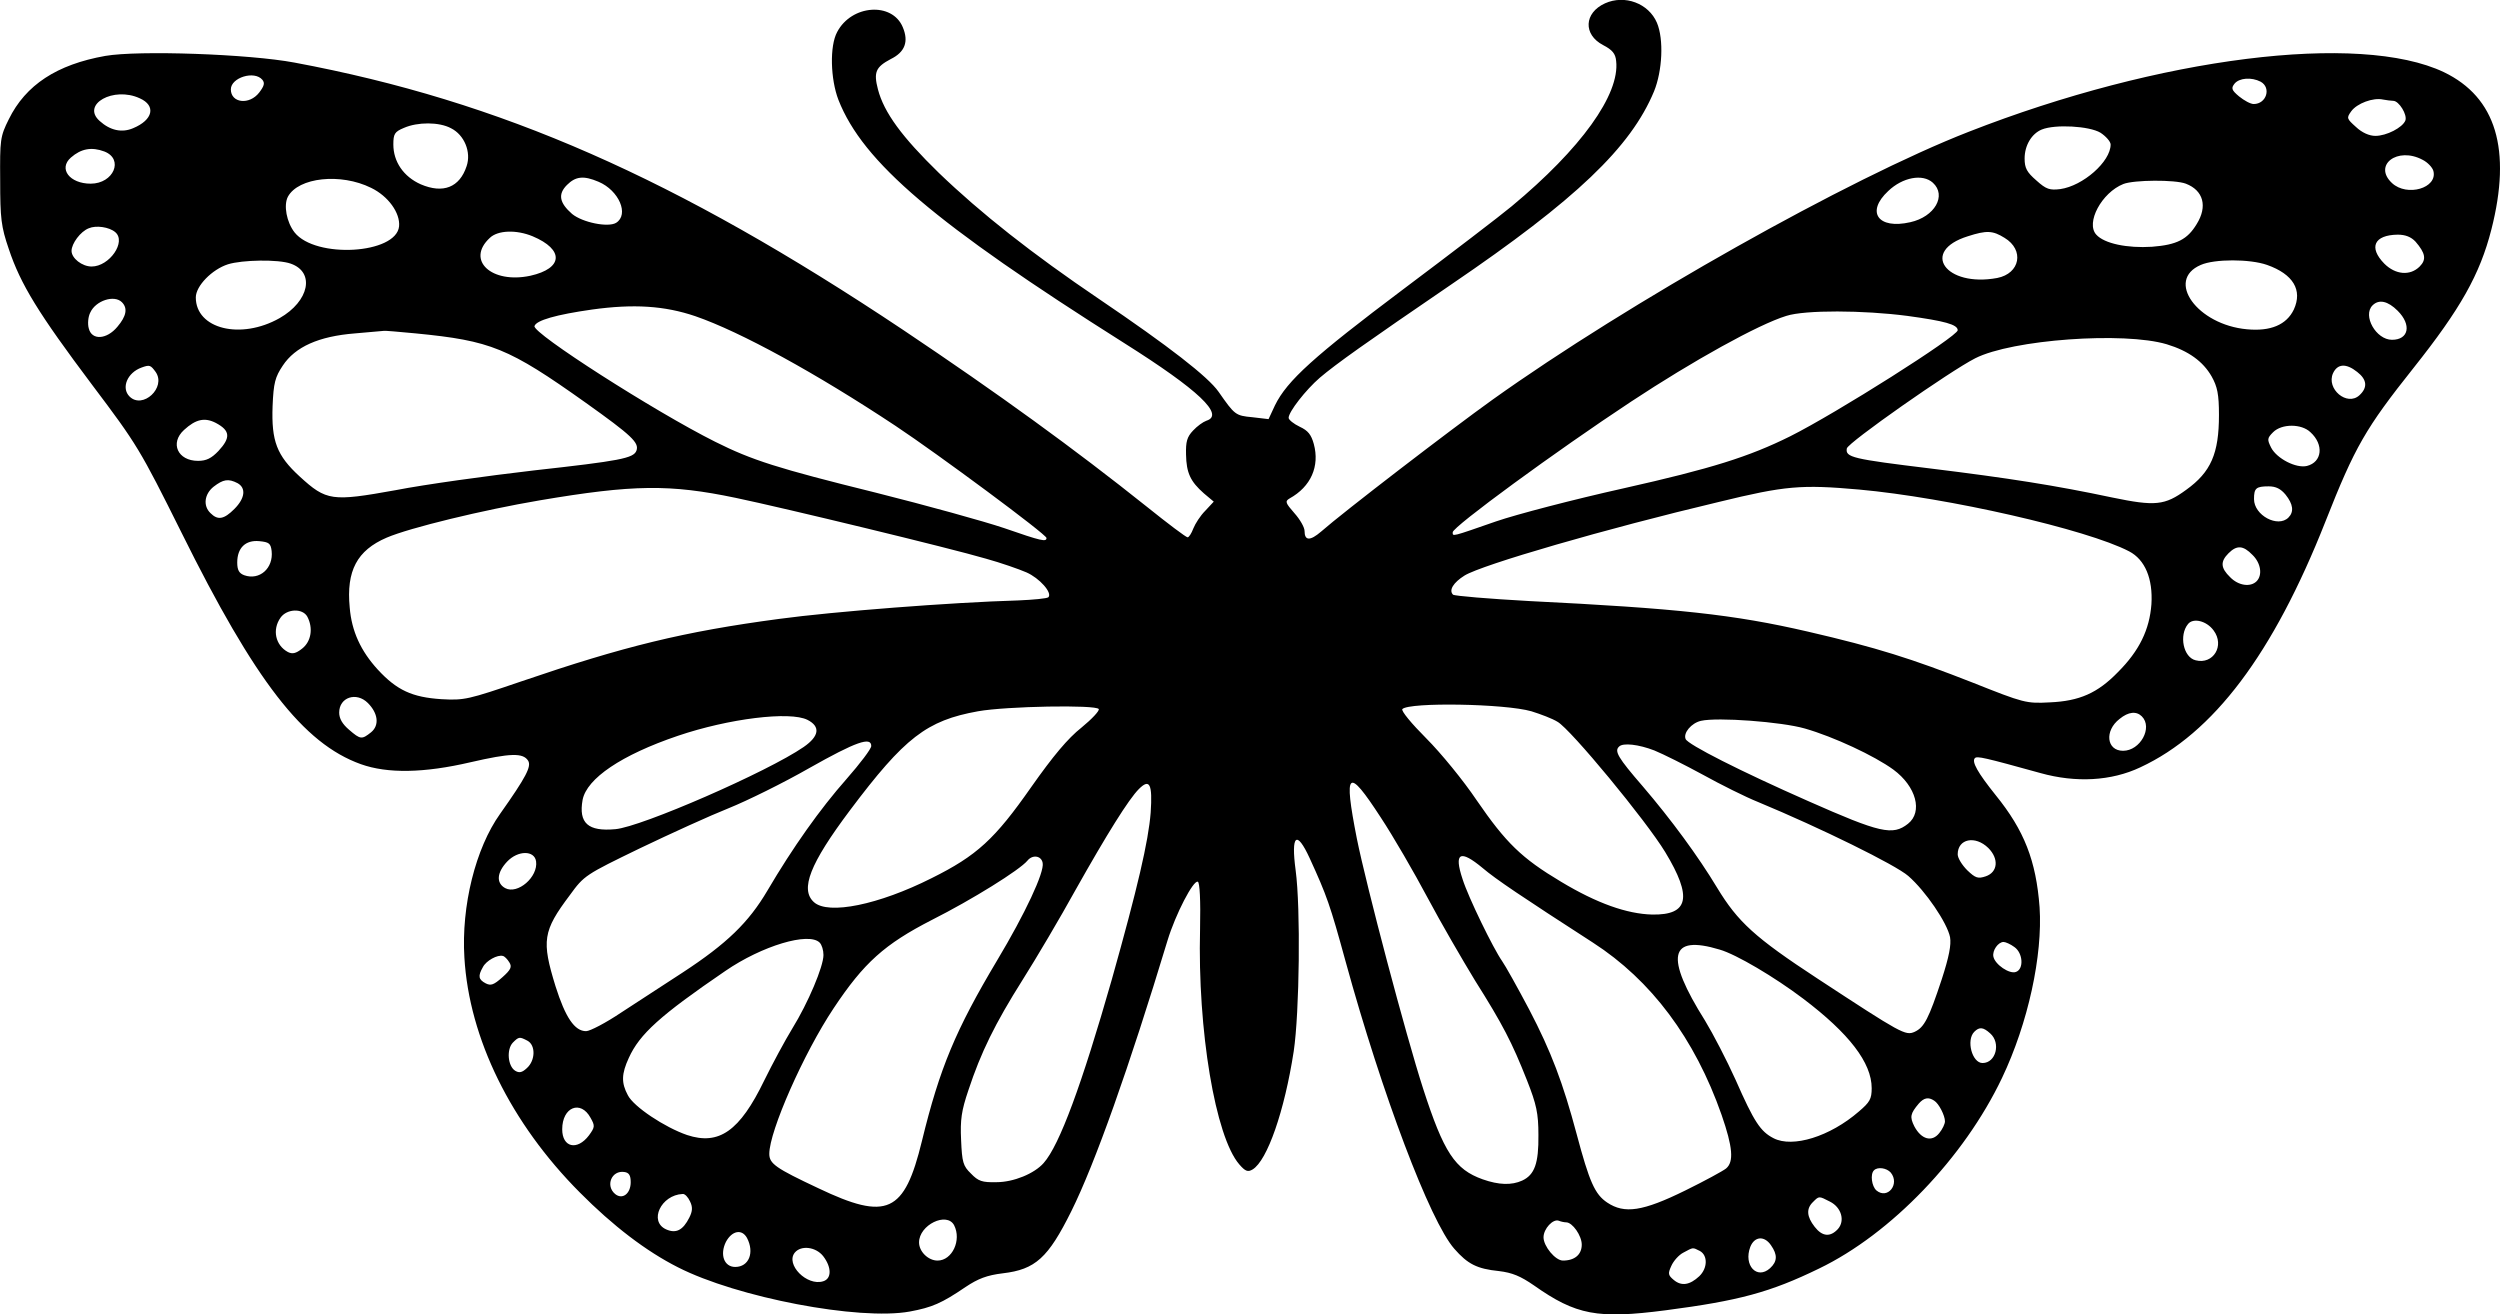
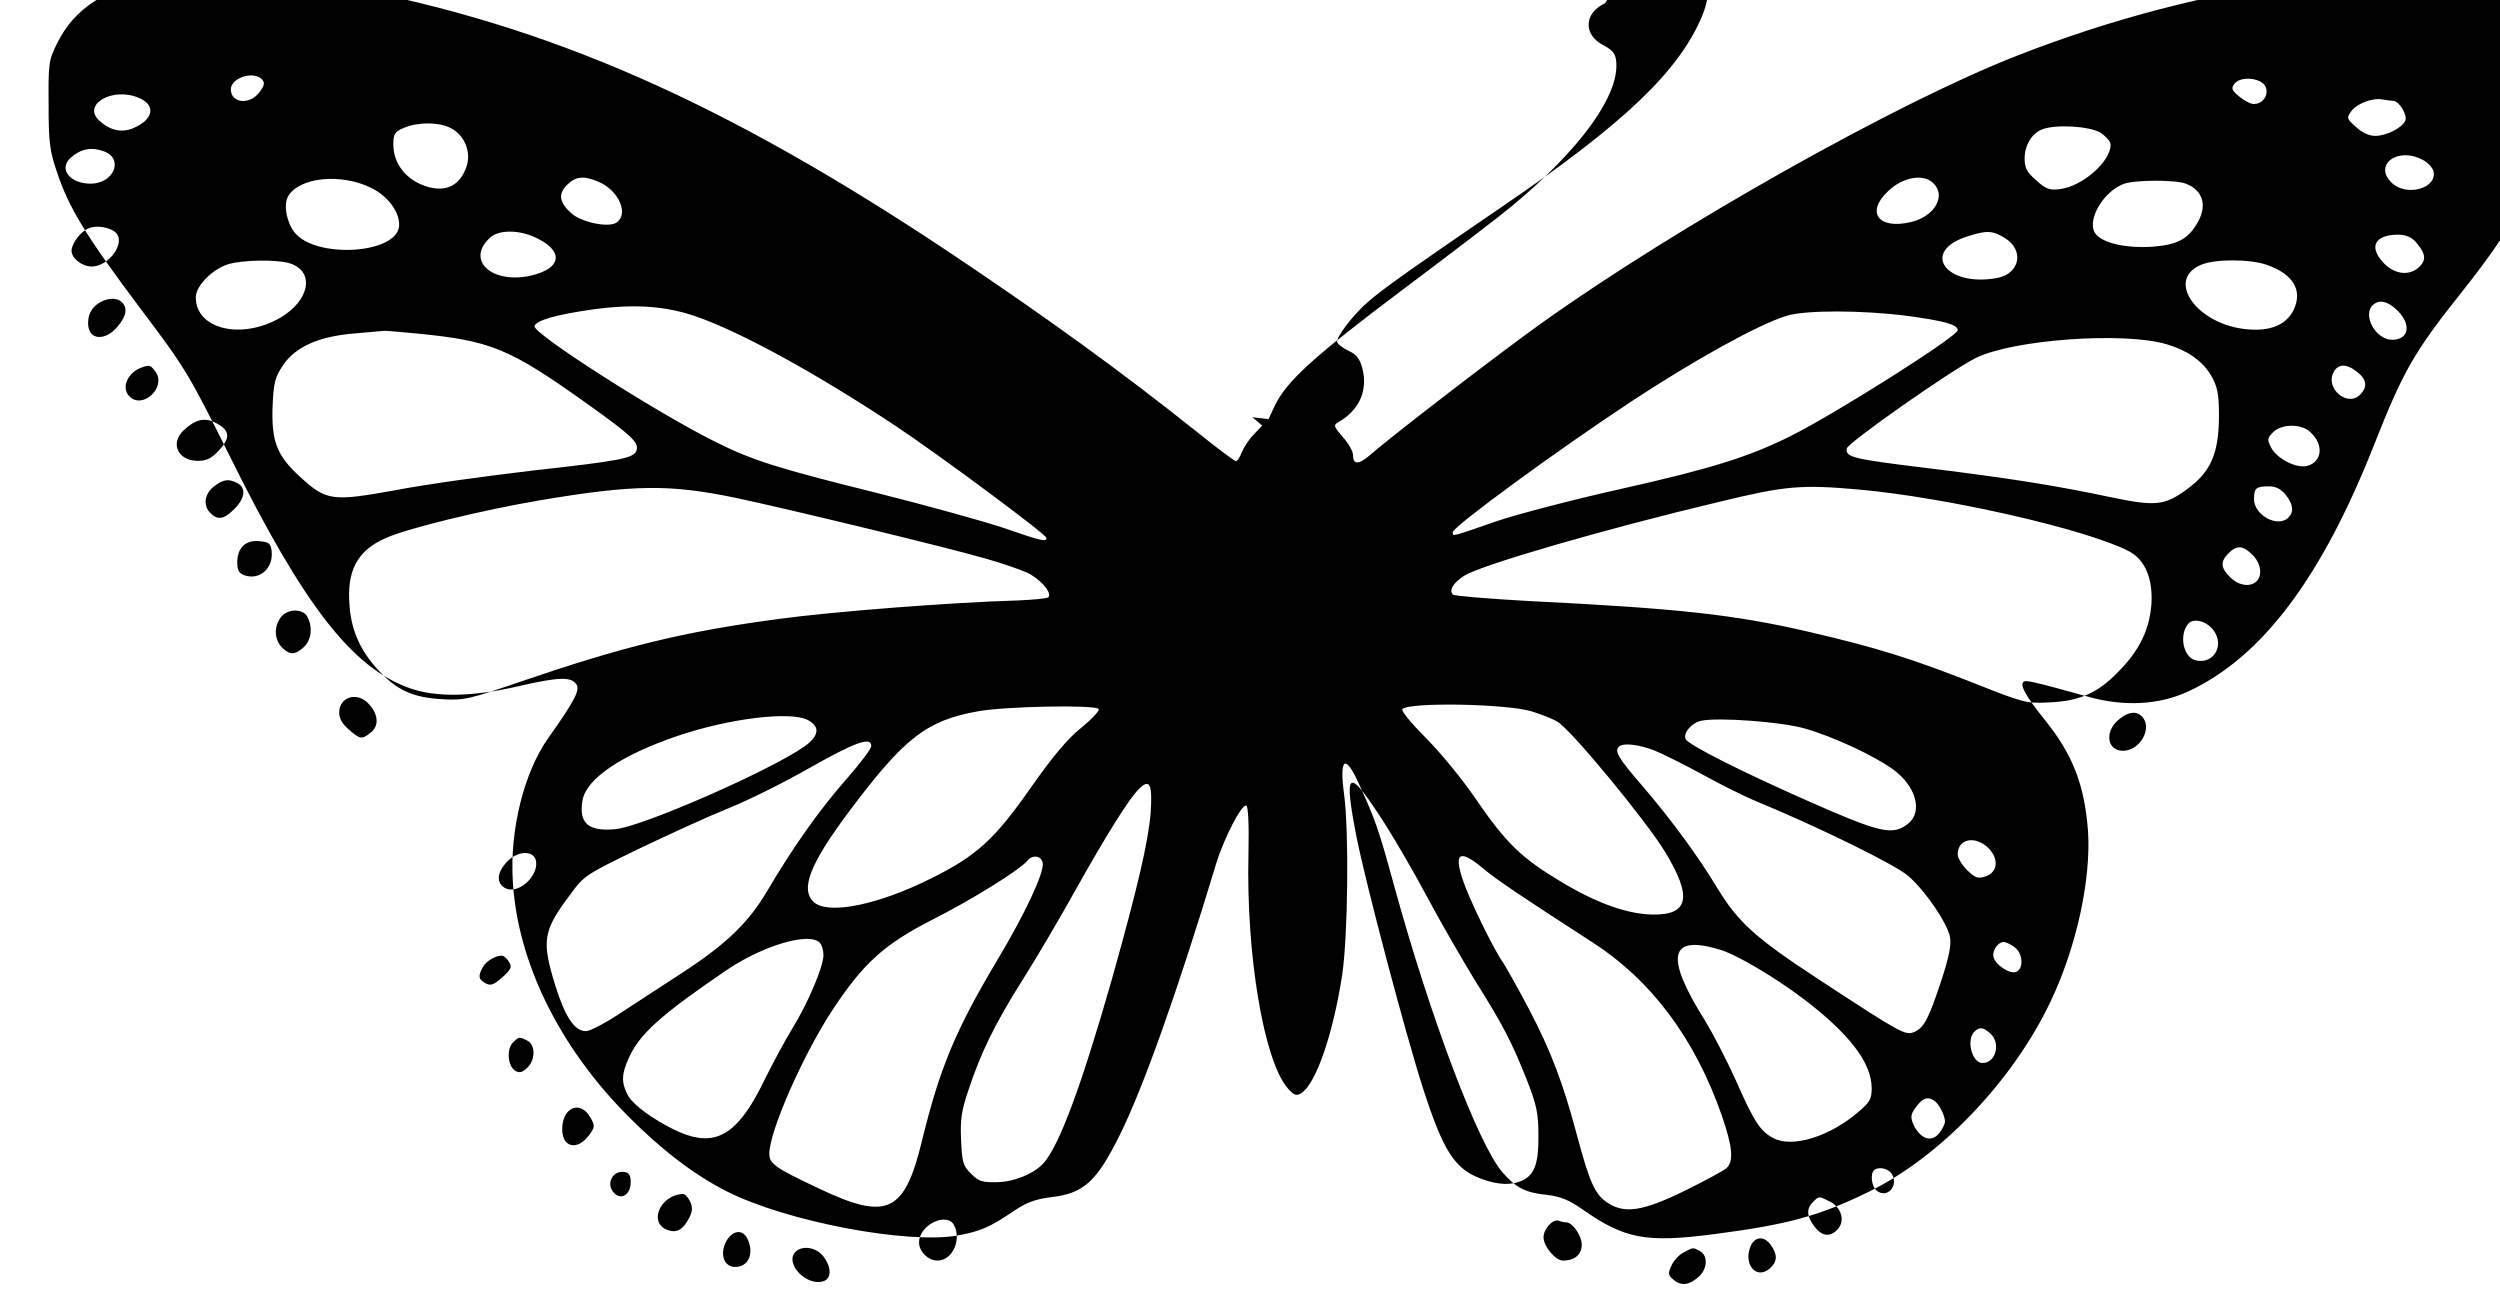
<svg xmlns="http://www.w3.org/2000/svg" version="1.0" width="784.666pt" height="412.53pt" viewBox="0 0 784.666 412.53" preserveAspectRatio="xMidYMid meet">
  <g transform="translate(-118.544,713.65) scale(0.1,-0.1)" fill="#000000" stroke="none">
-     <path d="M6223 7126 c-66 -30 -69 -98 -6 -131 29 -15 39 -27 41 -50 12 -105 -110 -275 -328 -456 -36 -30 -189 -147 -341 -261 -278 -209 -364 -286 -402 -364 l-20 -43 -51 6 c-53 5 -55 7 -106 80 -33 47 -155 142 -375 291 -210 142 -371 269 -503 396 -115 112 -172 189 -191 262 -14 54 -7 70 40 95 45 22 57 55 38 100 -33 80 -161 71 -206 -15 -24 -44 -21 -148 4 -213 77 -196 303 -388 898 -764 233 -147 315 -225 257 -243 -11 -4 -29 -17 -42 -31 -19 -20 -23 -35 -22 -75 1 -58 14 -85 56 -122 l31 -26 -27 -29 c-15 -15 -31 -40 -37 -55 -6 -16 -14 -28 -18 -28 -5 0 -62 43 -128 96 -228 182 -465 354 -765 555 -715 477 -1263 718 -1910 839 -143 27 -490 39 -594 21 -152 -27 -250 -91 -303 -199 -27 -54 -28 -64 -27 -192 0 -119 3 -145 27 -215 37 -111 93 -202 262 -427 141 -187 150 -202 280 -463 231 -466 382 -662 563 -727 84 -30 198 -28 344 6 126 29 165 30 181 5 11 -18 -6 -51 -88 -167 -77 -108 -122 -289 -112 -451 15 -254 146 -520 362 -737 104 -105 209 -185 308 -235 186 -95 569 -168 728 -139 70 13 100 26 175 77 39 26 67 37 117 43 102 12 142 48 215 195 74 149 181 450 302 850 25 82 81 190 95 184 6 -2 9 -58 7 -149 -8 -318 48 -651 123 -738 19 -22 27 -25 42 -16 46 28 100 183 129 371 18 121 22 449 6 568 -15 112 3 127 44 38 54 -118 64 -146 113 -325 114 -415 265 -815 341 -901 42 -48 71 -63 140 -70 42 -5 68 -16 110 -45 132 -93 199 -106 414 -78 229 30 327 56 481 131 226 109 455 348 574 598 82 172 128 385 118 536 -11 146 -48 241 -138 352 -56 70 -76 105 -65 116 7 7 29 2 206 -47 111 -31 222 -25 313 18 230 107 417 356 581 771 93 236 126 293 277 483 147 185 208 293 244 434 64 251 15 415 -149 494 -265 126 -893 47 -1491 -187 -377 -147 -1068 -536 -1495 -841 -130 -93 -470 -354 -538 -414 -35 -30 -52 -29 -52 2 0 11 -14 36 -32 56 -28 32 -30 37 -15 46 67 37 95 101 76 171 -8 29 -18 42 -44 54 -19 9 -35 22 -35 28 0 19 54 88 98 126 52 44 142 108 413 293 391 266 563 430 636 606 26 64 31 163 9 215 -26 61 -101 89 -163 61z m-4214 -240 c8 -10 6 -19 -10 -40 -31 -40 -89 -33 -89 10 0 37 74 60 99 30z m6272 -6 c34 -19 18 -70 -22 -70 -10 0 -30 11 -46 24 -24 20 -25 26 -14 40 15 18 53 21 82 6z m-6657 -52 c52 -23 42 -68 -21 -94 -35 -15 -72 -7 -105 23 -58 52 44 109 126 71z m7073 -8 c18 0 45 -44 38 -62 -9 -22 -59 -48 -94 -48 -19 0 -42 10 -61 28 -29 26 -30 28 -15 49 18 25 69 44 100 37 11 -2 26 -4 32 -4z m-6096 -86 c42 -21 64 -75 49 -119 -22 -67 -74 -87 -144 -57 -54 24 -86 71 -86 125 0 33 4 40 33 52 43 19 111 19 148 -1z m5177 -14 c17 -11 32 -28 32 -37 0 -54 -87 -130 -158 -140 -33 -4 -44 -1 -75 27 -30 26 -37 39 -37 69 0 41 22 78 54 91 42 17 149 11 184 -10z m-6265 -59 c62 -24 29 -101 -43 -101 -66 0 -102 47 -62 82 32 28 65 34 105 19z m7276 -26 c16 -8 31 -24 34 -35 14 -54 -83 -82 -130 -38 -60 56 17 115 96 73z m-6439 -88 c54 -26 92 -79 88 -121 -9 -87 -262 -102 -328 -19 -25 32 -35 85 -21 112 33 61 166 75 261 28z m714 19 c64 -27 97 -103 55 -129 -25 -15 -105 1 -138 28 -40 35 -45 62 -16 91 27 27 52 30 99 10z m4188 -3 c44 -40 6 -107 -71 -124 -101 -23 -140 32 -69 98 45 43 108 55 140 26z m794 -3 c55 -21 69 -71 34 -127 -29 -48 -62 -65 -140 -71 -78 -5 -150 10 -175 38 -34 37 17 132 85 159 33 13 162 14 196 1z m-6499 -152 c36 -30 -18 -108 -74 -108 -30 0 -63 26 -63 49 0 23 28 61 54 71 23 10 64 4 83 -12z m1310 -13 c100 -42 96 -101 -7 -124 -122 -26 -203 49 -127 119 25 24 83 26 134 5z m4620 -5 c63 -38 49 -112 -23 -126 -162 -30 -243 84 -92 131 59 19 78 18 115 -5z m1290 -12 c31 -36 35 -56 13 -78 -30 -30 -76 -26 -111 9 -50 51 -32 90 42 91 24 0 42 -7 56 -22z m-6669 -69 c77 -27 58 -118 -35 -171 -122 -69 -263 -34 -263 65 0 36 51 88 101 104 45 14 158 16 197 2z m6203 -4 c82 -29 112 -79 84 -140 -23 -48 -73 -69 -147 -62 -156 14 -257 154 -145 202 43 19 154 19 208 0z m-6733 -117 c19 -19 14 -44 -14 -77 -34 -41 -81 -43 -90 -5 -4 14 -2 37 5 50 17 37 75 56 99 32z m7143 -27 c44 -44 35 -91 -18 -91 -50 0 -93 76 -61 108 20 20 48 14 79 -17z m-5343 -17 c142 -49 379 -179 628 -344 134 -89 474 -341 474 -352 0 -13 -15 -10 -133 31 -62 21 -243 71 -402 111 -311 77 -389 102 -505 160 -190 95 -574 341 -567 363 5 18 68 36 181 52 130 18 227 12 324 -21z m3804 1 c117 -16 158 -27 158 -45 0 -19 -380 -260 -526 -333 -129 -64 -246 -101 -522 -163 -157 -35 -337 -82 -401 -104 -141 -49 -136 -48 -136 -34 0 17 325 255 560 410 194 128 399 242 487 269 59 19 242 18 380 0z m-4681 -55 c235 -23 290 -45 532 -217 146 -104 169 -126 160 -151 -9 -24 -52 -32 -322 -62 -146 -17 -342 -44 -434 -62 -200 -36 -217 -34 -301 43 -72 66 -89 111 -85 221 3 73 8 91 32 127 39 59 113 92 226 101 48 4 88 8 91 8 3 1 48 -3 101 -8z m5495 -34 c69 -21 114 -54 141 -101 18 -32 23 -56 23 -121 0 -121 -25 -179 -103 -235 -67 -49 -97 -52 -232 -24 -179 38 -326 61 -570 91 -246 30 -268 35 -263 63 3 18 324 243 403 283 116 59 467 84 601 44z m-6312 -87 c34 -49 -41 -118 -82 -77 -27 27 -7 75 38 91 25 9 28 8 44 -14z m6910 0 c31 -24 33 -49 7 -73 -39 -36 -105 20 -83 69 14 30 41 32 76 4z m-6721 -160 c45 -24 47 -46 8 -88 -22 -23 -38 -31 -64 -31 -64 0 -89 56 -44 97 37 34 65 40 100 22z m6574 -29 c43 -39 37 -94 -11 -106 -34 -8 -94 23 -112 57 -13 26 -13 30 6 49 27 27 89 27 117 0z m-6506 -160 c27 -15 24 -47 -10 -81 -33 -33 -52 -36 -75 -13 -24 23 -19 60 10 83 30 23 46 26 75 11z m1563 -46 c153 -32 674 -158 786 -191 47 -13 104 -33 127 -43 41 -18 82 -64 69 -78 -4 -4 -47 -8 -94 -10 -209 -6 -582 -35 -751 -58 -300 -40 -487 -86 -809 -196 -167 -57 -179 -60 -251 -56 -92 6 -140 28 -200 93 -53 58 -82 120 -88 195 -11 115 23 179 116 219 72 31 303 87 480 117 295 50 409 51 615 8z m3526 26 c277 -25 716 -125 848 -194 50 -26 75 -86 70 -166 -6 -80 -38 -146 -105 -213 -64 -66 -121 -91 -214 -95 -74 -4 -81 -2 -242 62 -191 75 -301 110 -517 160 -233 54 -411 73 -875 96 -126 7 -234 16 -239 20 -14 14 1 38 36 60 55 34 444 147 798 231 209 51 259 55 440 39z m1339 -16 c24 -30 27 -54 9 -72 -33 -33 -108 7 -108 58 0 34 6 40 46 40 23 0 38 -8 53 -26z m-6321 -177 c6 -54 -38 -93 -86 -76 -16 6 -22 16 -22 40 0 46 26 71 69 67 31 -3 36 -7 39 -31z m6217 -12 c27 -26 32 -64 13 -83 -19 -19 -57 -14 -83 13 -30 29 -31 49 -5 75 26 26 46 25 75 -5z m-6105 -194 c19 -36 12 -78 -16 -100 -20 -16 -31 -18 -45 -11 -39 21 -50 70 -23 108 20 28 69 30 84 3z m5983 -43 c36 -48 -1 -108 -56 -94 -39 9 -53 79 -24 114 16 20 58 10 80 -20z m-5793 -228 c32 -32 37 -70 10 -92 -29 -23 -33 -23 -69 8 -21 18 -31 35 -31 54 0 48 54 66 90 30z m3652 -26 c29 -9 66 -23 82 -33 41 -23 278 -310 338 -409 86 -142 74 -198 -41 -196 -79 2 -173 35 -286 103 -124 74 -173 122 -265 256 -41 61 -112 148 -158 194 -46 46 -80 87 -75 92 22 22 322 17 405 -7z m-1358 7 c3 -5 -21 -31 -54 -58 -43 -34 -89 -89 -158 -187 -114 -163 -170 -215 -313 -286 -165 -83 -324 -116 -369 -75 -44 40 -13 120 113 288 172 229 241 282 402 311 89 16 371 21 379 7z m3274 -23 c35 -35 -5 -108 -59 -108 -52 0 -59 63 -11 100 28 23 53 25 70 8z m-4188 -11 c41 -21 37 -51 -12 -85 -113 -78 -510 -251 -591 -258 -86 -8 -116 19 -103 92 13 67 122 141 299 201 159 54 352 78 407 50z m3130 -27 c91 -26 219 -86 278 -129 72 -53 93 -133 46 -170 -48 -38 -87 -29 -313 71 -211 93 -379 178 -385 195 -8 19 18 50 48 57 52 12 253 -3 326 -24z m-2930 -55 c0 -9 -35 -55 -78 -104 -83 -94 -168 -214 -248 -350 -59 -100 -127 -166 -266 -257 -57 -37 -143 -93 -192 -125 -49 -33 -99 -59 -111 -59 -36 0 -65 43 -96 141 -44 143 -40 173 45 286 45 62 49 64 220 147 96 46 221 103 279 126 57 23 171 79 253 126 147 83 194 99 194 69z m2458 -14 c27 -11 95 -45 152 -76 56 -31 134 -70 174 -86 195 -81 431 -197 471 -232 54 -47 122 -147 131 -192 4 -24 -3 -61 -26 -132 -41 -124 -55 -151 -85 -165 -29 -13 -41 -6 -305 167 -197 129 -250 178 -315 285 -59 98 -144 214 -234 319 -78 90 -89 110 -74 124 12 13 62 7 111 -12z m-1581 -195 c-7 -90 -41 -236 -122 -524 -94 -329 -164 -520 -214 -576 -29 -33 -94 -60 -148 -60 -45 -1 -57 3 -80 27 -25 24 -28 36 -31 105 -3 64 1 92 23 157 39 118 83 208 170 346 43 68 118 195 166 282 99 176 167 285 199 317 34 34 43 16 37 -74z m722 -15 c39 -59 105 -173 147 -252 42 -79 110 -196 149 -260 87 -138 116 -194 163 -313 30 -76 36 -104 36 -172 1 -89 -12 -125 -51 -143 -33 -15 -73 -14 -124 4 -87 31 -122 84 -187 285 -54 167 -178 636 -208 785 -42 214 -29 226 75 66z m1907 -96 c34 -34 30 -76 -8 -89 -24 -8 -32 -6 -58 19 -16 16 -30 38 -30 50 0 49 55 60 96 20z m-4558 -42 c7 -49 -58 -105 -97 -84 -29 16 -26 49 6 83 34 36 86 36 91 1z m1590 -5 c6 -29 -55 -159 -143 -306 -130 -218 -180 -337 -236 -567 -55 -226 -109 -251 -325 -148 -134 63 -154 77 -154 108 0 71 108 316 202 457 95 143 160 201 308 277 127 64 276 157 300 186 16 20 44 16 48 -7z m1381 -16 c41 -35 123 -90 346 -234 183 -118 320 -301 404 -541 35 -101 39 -147 14 -168 -10 -8 -67 -39 -128 -69 -134 -66 -191 -74 -245 -38 -39 26 -56 65 -96 215 -43 161 -80 259 -149 391 -37 70 -75 138 -85 152 -28 40 -106 200 -124 257 -28 84 -8 94 63 35z m-2081 -234 c7 -7 12 -24 12 -39 0 -36 -48 -150 -98 -231 -22 -36 -62 -110 -88 -163 -77 -159 -142 -204 -242 -171 -70 24 -168 89 -186 125 -21 39 -20 67 3 117 34 75 98 133 303 273 115 79 262 123 296 89z m3750 -14 c27 -19 30 -69 5 -78 -20 -8 -66 23 -71 48 -4 19 15 46 32 46 6 0 22 -7 34 -16z m-925 -8 c52 -15 172 -86 262 -154 144 -109 215 -201 215 -281 0 -34 -6 -44 -40 -73 -91 -79 -208 -115 -268 -84 -41 21 -61 51 -119 183 -28 62 -71 145 -96 186 -127 202 -113 271 46 223z m-3799 -40 c9 -14 5 -23 -22 -47 -27 -24 -36 -27 -52 -19 -23 12 -25 23 -9 51 10 20 46 40 63 35 5 -1 14 -10 20 -20z m4648 -223 c34 -30 18 -93 -24 -93 -33 0 -52 72 -26 98 16 16 28 15 50 -5z m-4591 -23 c26 -14 25 -62 -2 -86 -15 -14 -24 -16 -37 -8 -23 15 -27 67 -7 88 19 19 21 19 46 6z m4415 -188 c15 -9 34 -47 34 -65 0 -8 -8 -25 -18 -37 -23 -29 -56 -20 -78 21 -15 30 -13 40 14 72 16 18 30 21 48 9z m-4217 -54 c14 -25 14 -29 -5 -55 -37 -49 -84 -38 -84 19 0 70 58 93 89 36z m4081 -172 c29 -36 -10 -85 -45 -56 -15 13 -20 51 -8 63 11 12 40 8 53 -7z m-3955 -30 c0 -36 -26 -56 -49 -37 -31 26 -11 75 29 69 15 -2 20 -11 20 -32z m186 -60 c9 -18 8 -31 -2 -51 -20 -40 -42 -51 -73 -37 -55 25 -16 108 52 111 7 1 17 -10 23 -23z m3578 -1 c36 -18 48 -60 25 -86 -24 -26 -49 -24 -73 7 -25 32 -27 57 -5 78 19 19 18 19 53 1z m-2749 -74 c24 -47 -6 -111 -52 -111 -29 0 -58 28 -58 57 0 55 87 97 110 54z m1921 9 c20 0 49 -42 49 -70 0 -31 -22 -50 -59 -50 -24 0 -61 45 -61 73 0 27 30 59 48 52 7 -3 18 -5 23 -5z m-2571 -49 c24 -46 6 -91 -37 -91 -35 0 -49 39 -29 79 19 35 50 41 66 12z m3214 -23 c21 -30 20 -51 -3 -72 -41 -37 -84 9 -62 67 13 33 44 36 65 5z m-2975 -34 c27 -35 27 -71 0 -79 -51 -16 -119 53 -89 90 20 24 66 18 89 -11z m2752 16 c25 -14 24 -54 -2 -79 -30 -28 -56 -32 -80 -12 -18 15 -19 20 -8 44 7 16 24 35 38 42 32 17 28 17 52 5z" />
+     <path d="M6223 7126 c-66 -30 -69 -98 -6 -131 29 -15 39 -27 41 -50 12 -105 -110 -275 -328 -456 -36 -30 -189 -147 -341 -261 -278 -209 -364 -286 -402 -364 l-20 -43 -51 6 l31 -26 -27 -29 c-15 -15 -31 -40 -37 -55 -6 -16 -14 -28 -18 -28 -5 0 -62 43 -128 96 -228 182 -465 354 -765 555 -715 477 -1263 718 -1910 839 -143 27 -490 39 -594 21 -152 -27 -250 -91 -303 -199 -27 -54 -28 -64 -27 -192 0 -119 3 -145 27 -215 37 -111 93 -202 262 -427 141 -187 150 -202 280 -463 231 -466 382 -662 563 -727 84 -30 198 -28 344 6 126 29 165 30 181 5 11 -18 -6 -51 -88 -167 -77 -108 -122 -289 -112 -451 15 -254 146 -520 362 -737 104 -105 209 -185 308 -235 186 -95 569 -168 728 -139 70 13 100 26 175 77 39 26 67 37 117 43 102 12 142 48 215 195 74 149 181 450 302 850 25 82 81 190 95 184 6 -2 9 -58 7 -149 -8 -318 48 -651 123 -738 19 -22 27 -25 42 -16 46 28 100 183 129 371 18 121 22 449 6 568 -15 112 3 127 44 38 54 -118 64 -146 113 -325 114 -415 265 -815 341 -901 42 -48 71 -63 140 -70 42 -5 68 -16 110 -45 132 -93 199 -106 414 -78 229 30 327 56 481 131 226 109 455 348 574 598 82 172 128 385 118 536 -11 146 -48 241 -138 352 -56 70 -76 105 -65 116 7 7 29 2 206 -47 111 -31 222 -25 313 18 230 107 417 356 581 771 93 236 126 293 277 483 147 185 208 293 244 434 64 251 15 415 -149 494 -265 126 -893 47 -1491 -187 -377 -147 -1068 -536 -1495 -841 -130 -93 -470 -354 -538 -414 -35 -30 -52 -29 -52 2 0 11 -14 36 -32 56 -28 32 -30 37 -15 46 67 37 95 101 76 171 -8 29 -18 42 -44 54 -19 9 -35 22 -35 28 0 19 54 88 98 126 52 44 142 108 413 293 391 266 563 430 636 606 26 64 31 163 9 215 -26 61 -101 89 -163 61z m-4214 -240 c8 -10 6 -19 -10 -40 -31 -40 -89 -33 -89 10 0 37 74 60 99 30z m6272 -6 c34 -19 18 -70 -22 -70 -10 0 -30 11 -46 24 -24 20 -25 26 -14 40 15 18 53 21 82 6z m-6657 -52 c52 -23 42 -68 -21 -94 -35 -15 -72 -7 -105 23 -58 52 44 109 126 71z m7073 -8 c18 0 45 -44 38 -62 -9 -22 -59 -48 -94 -48 -19 0 -42 10 -61 28 -29 26 -30 28 -15 49 18 25 69 44 100 37 11 -2 26 -4 32 -4z m-6096 -86 c42 -21 64 -75 49 -119 -22 -67 -74 -87 -144 -57 -54 24 -86 71 -86 125 0 33 4 40 33 52 43 19 111 19 148 -1z m5177 -14 c17 -11 32 -28 32 -37 0 -54 -87 -130 -158 -140 -33 -4 -44 -1 -75 27 -30 26 -37 39 -37 69 0 41 22 78 54 91 42 17 149 11 184 -10z m-6265 -59 c62 -24 29 -101 -43 -101 -66 0 -102 47 -62 82 32 28 65 34 105 19z m7276 -26 c16 -8 31 -24 34 -35 14 -54 -83 -82 -130 -38 -60 56 17 115 96 73z m-6439 -88 c54 -26 92 -79 88 -121 -9 -87 -262 -102 -328 -19 -25 32 -35 85 -21 112 33 61 166 75 261 28z m714 19 c64 -27 97 -103 55 -129 -25 -15 -105 1 -138 28 -40 35 -45 62 -16 91 27 27 52 30 99 10z m4188 -3 c44 -40 6 -107 -71 -124 -101 -23 -140 32 -69 98 45 43 108 55 140 26z m794 -3 c55 -21 69 -71 34 -127 -29 -48 -62 -65 -140 -71 -78 -5 -150 10 -175 38 -34 37 17 132 85 159 33 13 162 14 196 1z m-6499 -152 c36 -30 -18 -108 -74 -108 -30 0 -63 26 -63 49 0 23 28 61 54 71 23 10 64 4 83 -12z m1310 -13 c100 -42 96 -101 -7 -124 -122 -26 -203 49 -127 119 25 24 83 26 134 5z m4620 -5 c63 -38 49 -112 -23 -126 -162 -30 -243 84 -92 131 59 19 78 18 115 -5z m1290 -12 c31 -36 35 -56 13 -78 -30 -30 -76 -26 -111 9 -50 51 -32 90 42 91 24 0 42 -7 56 -22z m-6669 -69 c77 -27 58 -118 -35 -171 -122 -69 -263 -34 -263 65 0 36 51 88 101 104 45 14 158 16 197 2z m6203 -4 c82 -29 112 -79 84 -140 -23 -48 -73 -69 -147 -62 -156 14 -257 154 -145 202 43 19 154 19 208 0z m-6733 -117 c19 -19 14 -44 -14 -77 -34 -41 -81 -43 -90 -5 -4 14 -2 37 5 50 17 37 75 56 99 32z m7143 -27 c44 -44 35 -91 -18 -91 -50 0 -93 76 -61 108 20 20 48 14 79 -17z m-5343 -17 c142 -49 379 -179 628 -344 134 -89 474 -341 474 -352 0 -13 -15 -10 -133 31 -62 21 -243 71 -402 111 -311 77 -389 102 -505 160 -190 95 -574 341 -567 363 5 18 68 36 181 52 130 18 227 12 324 -21z m3804 1 c117 -16 158 -27 158 -45 0 -19 -380 -260 -526 -333 -129 -64 -246 -101 -522 -163 -157 -35 -337 -82 -401 -104 -141 -49 -136 -48 -136 -34 0 17 325 255 560 410 194 128 399 242 487 269 59 19 242 18 380 0z m-4681 -55 c235 -23 290 -45 532 -217 146 -104 169 -126 160 -151 -9 -24 -52 -32 -322 -62 -146 -17 -342 -44 -434 -62 -200 -36 -217 -34 -301 43 -72 66 -89 111 -85 221 3 73 8 91 32 127 39 59 113 92 226 101 48 4 88 8 91 8 3 1 48 -3 101 -8z m5495 -34 c69 -21 114 -54 141 -101 18 -32 23 -56 23 -121 0 -121 -25 -179 -103 -235 -67 -49 -97 -52 -232 -24 -179 38 -326 61 -570 91 -246 30 -268 35 -263 63 3 18 324 243 403 283 116 59 467 84 601 44z m-6312 -87 c34 -49 -41 -118 -82 -77 -27 27 -7 75 38 91 25 9 28 8 44 -14z m6910 0 c31 -24 33 -49 7 -73 -39 -36 -105 20 -83 69 14 30 41 32 76 4z m-6721 -160 c45 -24 47 -46 8 -88 -22 -23 -38 -31 -64 -31 -64 0 -89 56 -44 97 37 34 65 40 100 22z m6574 -29 c43 -39 37 -94 -11 -106 -34 -8 -94 23 -112 57 -13 26 -13 30 6 49 27 27 89 27 117 0z m-6506 -160 c27 -15 24 -47 -10 -81 -33 -33 -52 -36 -75 -13 -24 23 -19 60 10 83 30 23 46 26 75 11z m1563 -46 c153 -32 674 -158 786 -191 47 -13 104 -33 127 -43 41 -18 82 -64 69 -78 -4 -4 -47 -8 -94 -10 -209 -6 -582 -35 -751 -58 -300 -40 -487 -86 -809 -196 -167 -57 -179 -60 -251 -56 -92 6 -140 28 -200 93 -53 58 -82 120 -88 195 -11 115 23 179 116 219 72 31 303 87 480 117 295 50 409 51 615 8z m3526 26 c277 -25 716 -125 848 -194 50 -26 75 -86 70 -166 -6 -80 -38 -146 -105 -213 -64 -66 -121 -91 -214 -95 -74 -4 -81 -2 -242 62 -191 75 -301 110 -517 160 -233 54 -411 73 -875 96 -126 7 -234 16 -239 20 -14 14 1 38 36 60 55 34 444 147 798 231 209 51 259 55 440 39z m1339 -16 c24 -30 27 -54 9 -72 -33 -33 -108 7 -108 58 0 34 6 40 46 40 23 0 38 -8 53 -26z m-6321 -177 c6 -54 -38 -93 -86 -76 -16 6 -22 16 -22 40 0 46 26 71 69 67 31 -3 36 -7 39 -31z m6217 -12 c27 -26 32 -64 13 -83 -19 -19 -57 -14 -83 13 -30 29 -31 49 -5 75 26 26 46 25 75 -5z m-6105 -194 c19 -36 12 -78 -16 -100 -20 -16 -31 -18 -45 -11 -39 21 -50 70 -23 108 20 28 69 30 84 3z m5983 -43 c36 -48 -1 -108 -56 -94 -39 9 -53 79 -24 114 16 20 58 10 80 -20z m-5793 -228 c32 -32 37 -70 10 -92 -29 -23 -33 -23 -69 8 -21 18 -31 35 -31 54 0 48 54 66 90 30z m3652 -26 c29 -9 66 -23 82 -33 41 -23 278 -310 338 -409 86 -142 74 -198 -41 -196 -79 2 -173 35 -286 103 -124 74 -173 122 -265 256 -41 61 -112 148 -158 194 -46 46 -80 87 -75 92 22 22 322 17 405 -7z m-1358 7 c3 -5 -21 -31 -54 -58 -43 -34 -89 -89 -158 -187 -114 -163 -170 -215 -313 -286 -165 -83 -324 -116 -369 -75 -44 40 -13 120 113 288 172 229 241 282 402 311 89 16 371 21 379 7z m3274 -23 c35 -35 -5 -108 -59 -108 -52 0 -59 63 -11 100 28 23 53 25 70 8z m-4188 -11 c41 -21 37 -51 -12 -85 -113 -78 -510 -251 -591 -258 -86 -8 -116 19 -103 92 13 67 122 141 299 201 159 54 352 78 407 50z m3130 -27 c91 -26 219 -86 278 -129 72 -53 93 -133 46 -170 -48 -38 -87 -29 -313 71 -211 93 -379 178 -385 195 -8 19 18 50 48 57 52 12 253 -3 326 -24z m-2930 -55 c0 -9 -35 -55 -78 -104 -83 -94 -168 -214 -248 -350 -59 -100 -127 -166 -266 -257 -57 -37 -143 -93 -192 -125 -49 -33 -99 -59 -111 -59 -36 0 -65 43 -96 141 -44 143 -40 173 45 286 45 62 49 64 220 147 96 46 221 103 279 126 57 23 171 79 253 126 147 83 194 99 194 69z m2458 -14 c27 -11 95 -45 152 -76 56 -31 134 -70 174 -86 195 -81 431 -197 471 -232 54 -47 122 -147 131 -192 4 -24 -3 -61 -26 -132 -41 -124 -55 -151 -85 -165 -29 -13 -41 -6 -305 167 -197 129 -250 178 -315 285 -59 98 -144 214 -234 319 -78 90 -89 110 -74 124 12 13 62 7 111 -12z m-1581 -195 c-7 -90 -41 -236 -122 -524 -94 -329 -164 -520 -214 -576 -29 -33 -94 -60 -148 -60 -45 -1 -57 3 -80 27 -25 24 -28 36 -31 105 -3 64 1 92 23 157 39 118 83 208 170 346 43 68 118 195 166 282 99 176 167 285 199 317 34 34 43 16 37 -74z m722 -15 c39 -59 105 -173 147 -252 42 -79 110 -196 149 -260 87 -138 116 -194 163 -313 30 -76 36 -104 36 -172 1 -89 -12 -125 -51 -143 -33 -15 -73 -14 -124 4 -87 31 -122 84 -187 285 -54 167 -178 636 -208 785 -42 214 -29 226 75 66z m1907 -96 c34 -34 30 -76 -8 -89 -24 -8 -32 -6 -58 19 -16 16 -30 38 -30 50 0 49 55 60 96 20z m-4558 -42 c7 -49 -58 -105 -97 -84 -29 16 -26 49 6 83 34 36 86 36 91 1z m1590 -5 c6 -29 -55 -159 -143 -306 -130 -218 -180 -337 -236 -567 -55 -226 -109 -251 -325 -148 -134 63 -154 77 -154 108 0 71 108 316 202 457 95 143 160 201 308 277 127 64 276 157 300 186 16 20 44 16 48 -7z m1381 -16 c41 -35 123 -90 346 -234 183 -118 320 -301 404 -541 35 -101 39 -147 14 -168 -10 -8 -67 -39 -128 -69 -134 -66 -191 -74 -245 -38 -39 26 -56 65 -96 215 -43 161 -80 259 -149 391 -37 70 -75 138 -85 152 -28 40 -106 200 -124 257 -28 84 -8 94 63 35z m-2081 -234 c7 -7 12 -24 12 -39 0 -36 -48 -150 -98 -231 -22 -36 -62 -110 -88 -163 -77 -159 -142 -204 -242 -171 -70 24 -168 89 -186 125 -21 39 -20 67 3 117 34 75 98 133 303 273 115 79 262 123 296 89z m3750 -14 c27 -19 30 -69 5 -78 -20 -8 -66 23 -71 48 -4 19 15 46 32 46 6 0 22 -7 34 -16z m-925 -8 c52 -15 172 -86 262 -154 144 -109 215 -201 215 -281 0 -34 -6 -44 -40 -73 -91 -79 -208 -115 -268 -84 -41 21 -61 51 -119 183 -28 62 -71 145 -96 186 -127 202 -113 271 46 223z m-3799 -40 c9 -14 5 -23 -22 -47 -27 -24 -36 -27 -52 -19 -23 12 -25 23 -9 51 10 20 46 40 63 35 5 -1 14 -10 20 -20z m4648 -223 c34 -30 18 -93 -24 -93 -33 0 -52 72 -26 98 16 16 28 15 50 -5z m-4591 -23 c26 -14 25 -62 -2 -86 -15 -14 -24 -16 -37 -8 -23 15 -27 67 -7 88 19 19 21 19 46 6z m4415 -188 c15 -9 34 -47 34 -65 0 -8 -8 -25 -18 -37 -23 -29 -56 -20 -78 21 -15 30 -13 40 14 72 16 18 30 21 48 9z m-4217 -54 c14 -25 14 -29 -5 -55 -37 -49 -84 -38 -84 19 0 70 58 93 89 36z m4081 -172 c29 -36 -10 -85 -45 -56 -15 13 -20 51 -8 63 11 12 40 8 53 -7z m-3955 -30 c0 -36 -26 -56 -49 -37 -31 26 -11 75 29 69 15 -2 20 -11 20 -32z m186 -60 c9 -18 8 -31 -2 -51 -20 -40 -42 -51 -73 -37 -55 25 -16 108 52 111 7 1 17 -10 23 -23z m3578 -1 c36 -18 48 -60 25 -86 -24 -26 -49 -24 -73 7 -25 32 -27 57 -5 78 19 19 18 19 53 1z m-2749 -74 c24 -47 -6 -111 -52 -111 -29 0 -58 28 -58 57 0 55 87 97 110 54z m1921 9 c20 0 49 -42 49 -70 0 -31 -22 -50 -59 -50 -24 0 -61 45 -61 73 0 27 30 59 48 52 7 -3 18 -5 23 -5z m-2571 -49 c24 -46 6 -91 -37 -91 -35 0 -49 39 -29 79 19 35 50 41 66 12z m3214 -23 c21 -30 20 -51 -3 -72 -41 -37 -84 9 -62 67 13 33 44 36 65 5z m-2975 -34 c27 -35 27 -71 0 -79 -51 -16 -119 53 -89 90 20 24 66 18 89 -11z m2752 16 c25 -14 24 -54 -2 -79 -30 -28 -56 -32 -80 -12 -18 15 -19 20 -8 44 7 16 24 35 38 42 32 17 28 17 52 5z" />
  </g>
</svg>